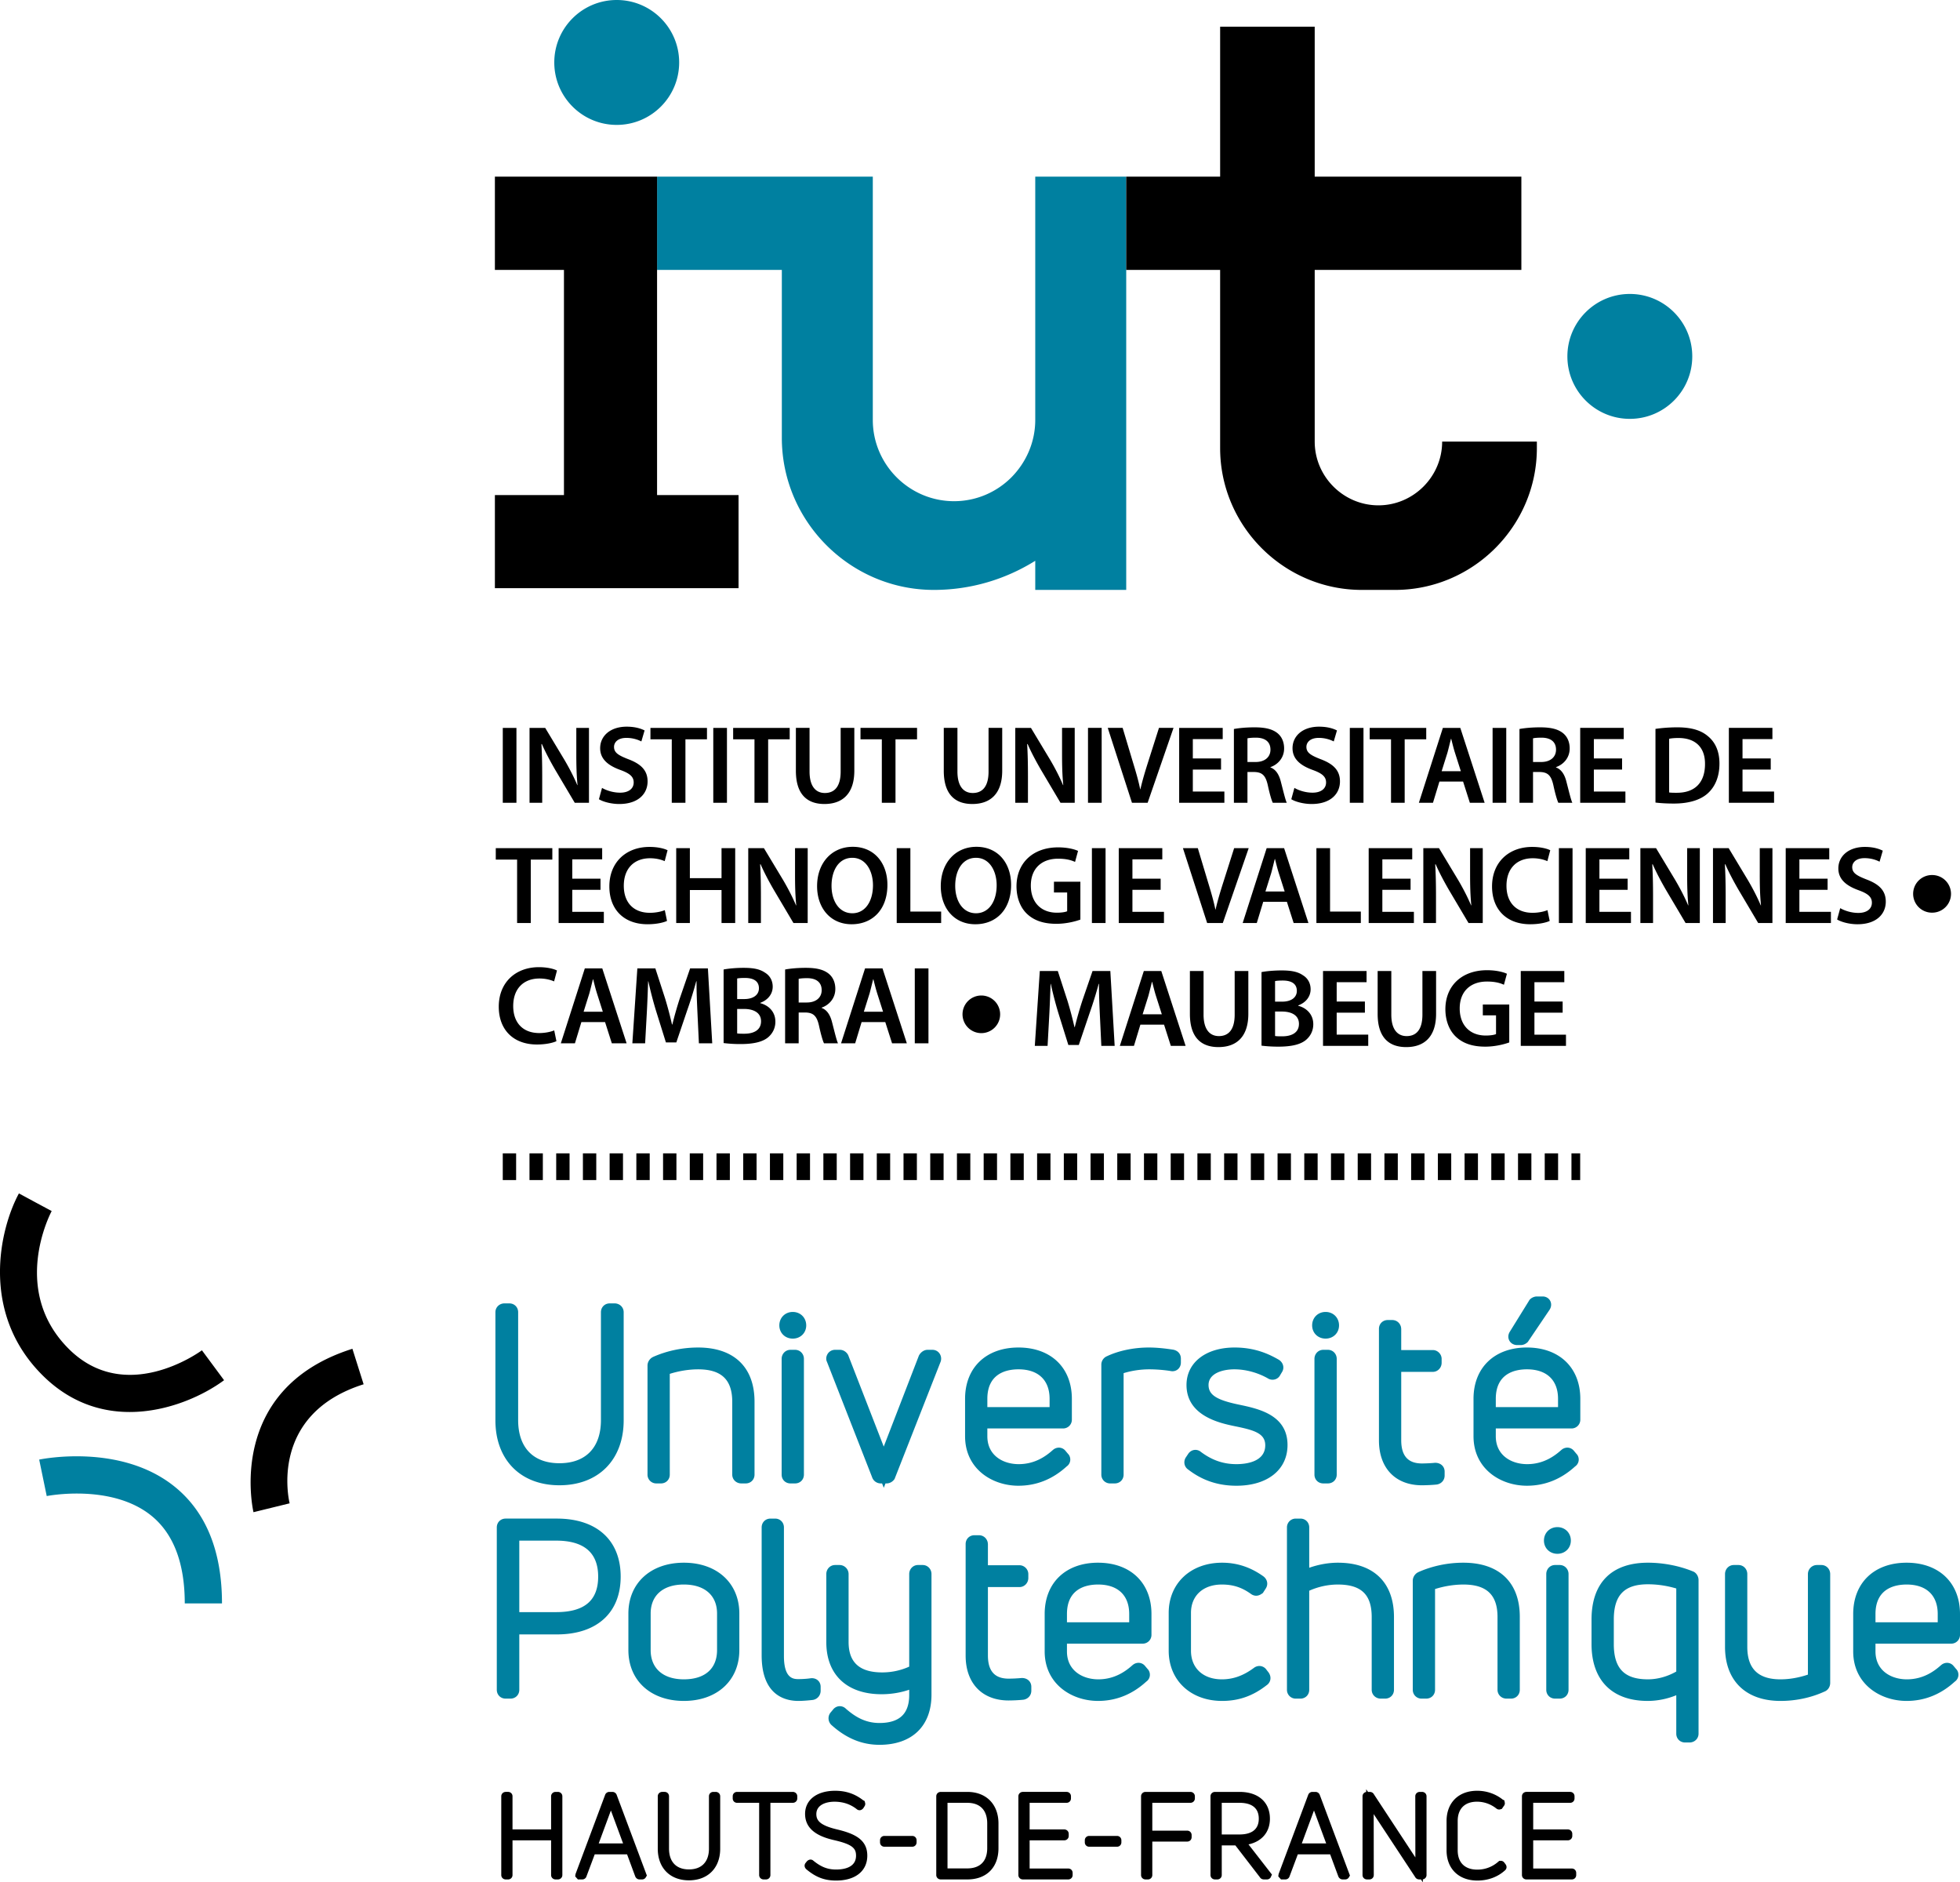
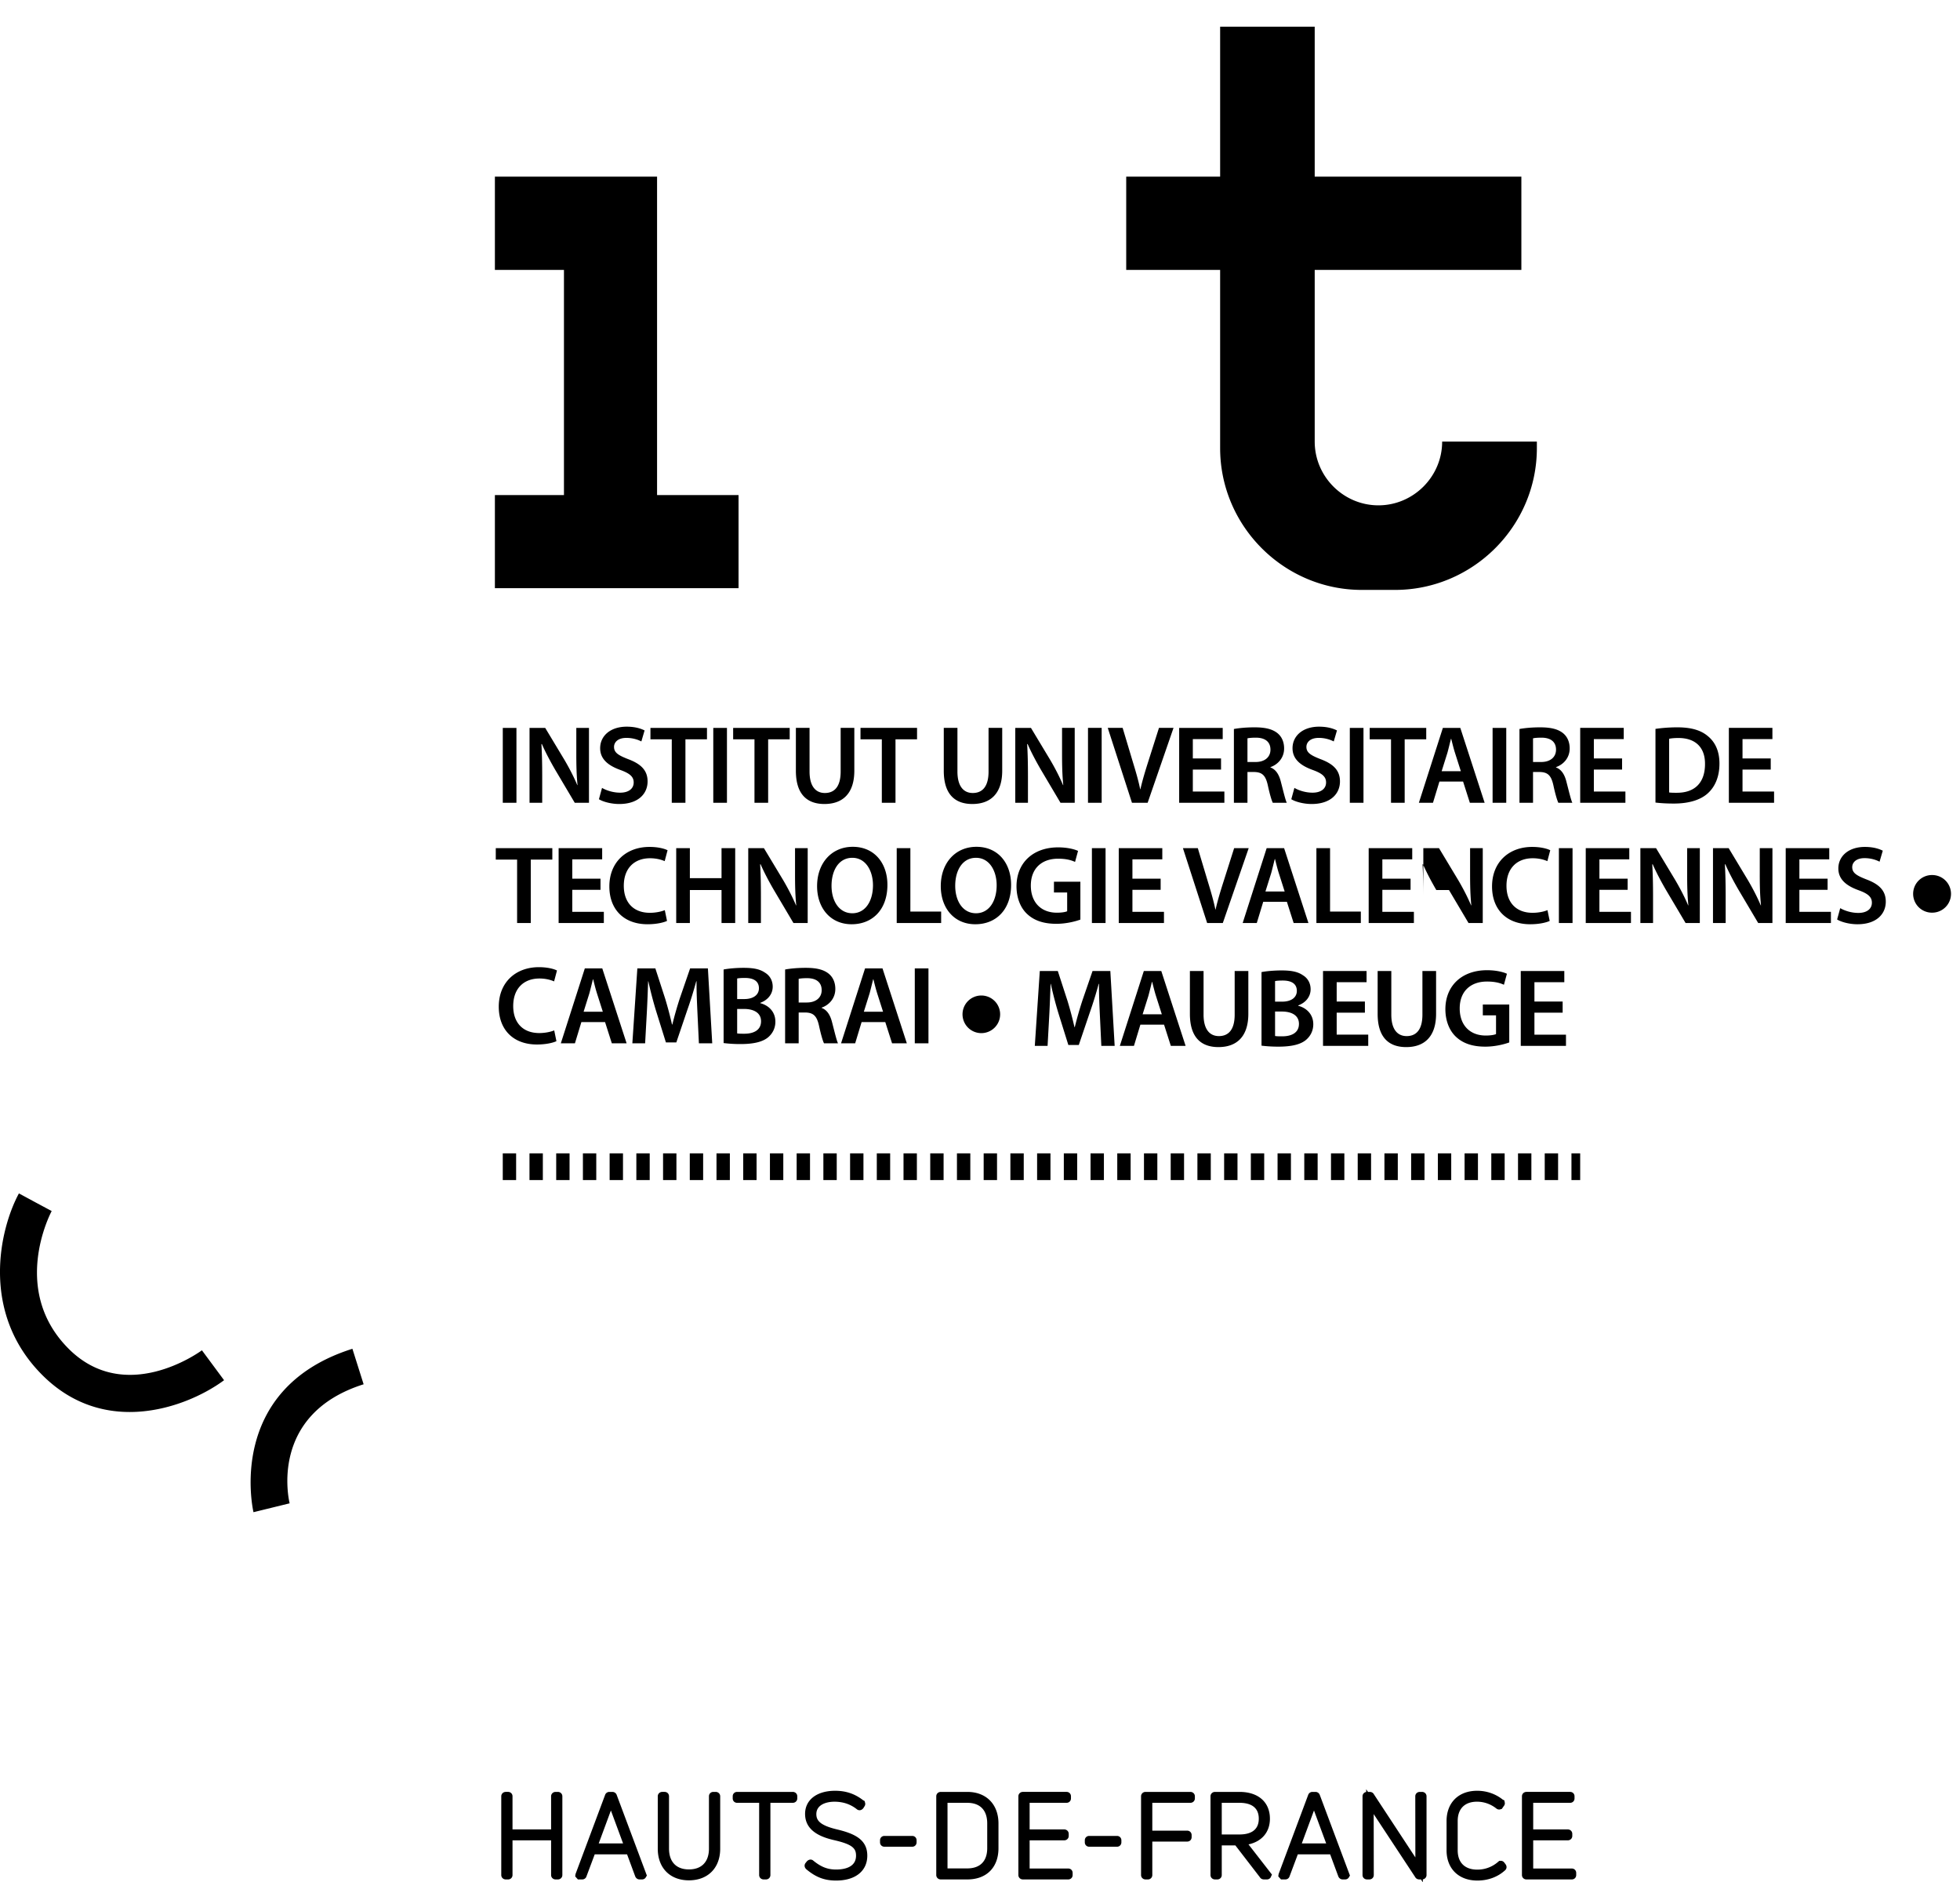
<svg xmlns="http://www.w3.org/2000/svg" width="600" height="576.111" viewBox="0 0 600 576.111">
-   <path d="M188.147 398.913h-1.485c-1.54 0-2.702 1.162-2.702 2.703v33.012c0 8.39-4.632 13.203-12.708 13.203-8.03 0-12.636-4.812-12.636-13.203v-33.013c0-1.54-1.161-2.702-2.702-2.702h-1.485c-1.556 0-2.774 1.188-2.774 2.702v33.083c0 12.077 7.693 19.88 19.597 19.88 11.949 0 19.669-7.803 19.669-19.88v-33.083c0-1.514-1.219-2.702-2.774-2.702zm-17.672 65.863h-15.692c-1.541 0-2.703 1.162-2.703 2.703v49.692c0 1.543 1.162 2.705 2.703 2.705h1.485c1.54 0 2.701-1.162 2.701-2.704v-16.948h11.506c12.227 0 19.527-6.614 19.527-17.69 0-11.119-7.3-17.758-19.527-17.758zm-.211 28.626v.002h-11.295v-21.88h11.295c8.525 0 12.848 3.704 12.848 11.01 0 7.312-4.202 10.868-12.848 10.868zm78.25 20.218l-.34.025c-1.257.191-2.771.258-3.689.258-1.462 0-4.507 0-4.507-7.053V467.48c0-1.541-1.161-2.703-2.702-2.703h-1.415c-1.54 0-2.702 1.162-2.702 2.703v39.16c0 12.13 7.052 13.942 11.255 13.942 1.27 0 3.156-.156 4.369-.299l.272-.048c1.293-.316 2.162-1.433 2.162-2.78v-1.2c0-1.525-1.137-2.634-2.702-2.634zm-194.95-58.534c-16.457-13.389-40.55-8.575-41.567-8.363l2.306 11.158c.197-.041 19.9-3.9 32.113 6.077 6.732 5.502 10.145 14.512 10.145 26.778h11.394c0-15.887-4.842-27.881-14.391-35.65zm543.734 47.966a2.674 2.674 0 0 0 2.702-2.646v-6.42c0-9.541-6.416-15.708-16.345-15.708-9.932 0-16.347 6.166-16.347 15.71v11.45c0 9.943 8.225 15.143 16.347 15.143 5.501 0 10.461-1.986 14.747-5.904.573-.391.963-1 1.08-1.684.137-.83-.15-1.674-.657-2.17l-.725-.859c-.866-1.135-2.395-1.382-3.63-.547l-.247.191c-2.094 1.873-5.461 4.366-10.496 4.366-4.778 0-9.599-2.64-9.599-8.536v-2.386h23.17zm-23.17-9.066c0-7.857 5.969-9.03 9.527-9.03 6.055 0 9.526 3.291 9.526 9.03v2.529h-19.053v-2.529zm-360.415-81.57c-4.78 0-9.55.997-13.791 2.882l-.336.185c-.858.571-1.37 1.492-1.37 2.463v33.365a2.674 2.674 0 0 0 2.703 2.702h1.413c1.54 0 2.702-1.161 2.702-2.702v-30.832c2.777-.888 5.862-1.385 8.679-1.385 7.125 0 10.445 3.161 10.445 9.95v22.267c0 1.515 1.218 2.702 2.773 2.702h1.344c1.54 0 2.702-1.161 2.702-2.702v-22.337c0-10.522-6.292-16.557-17.264-16.557zm28.973-10.886c-2.347 0-4.115 1.77-4.115 4.116 0 2.308 1.77 4.046 4.115 4.046 2.347 0 4.117-1.74 4.117-4.046 0-2.345-1.77-4.116-4.117-4.116zm.708 11.592h-1.414c-1.516 0-2.703 1.219-2.703 2.774v35.416c0 1.54 1.162 2.701 2.703 2.701h1.414c1.541 0 2.703-1.161 2.703-2.702v-35.415c0-1.555-1.187-2.774-2.703-2.774zm191.899 41.457c1.14 0 3.095-.079 4.479-.224l.319-.057c1.304-.328 2.144-1.39 2.144-2.704v-1.202c0-1.533-1.15-2.691-2.902-2.691h-.026c-1.315.13-3.015.2-4.015.2-4.27 0-6.346-2.33-6.346-7.123v-20.907h9.669c1.489 0 2.701-1.245 2.701-2.773v-1.202c0-1.465-1.237-2.703-2.701-2.703h-9.67v-6.486l-.063-.539c-.32-1.315-1.382-2.165-2.71-2.165h-1.343c-1.54 0-2.701 1.163-2.701 2.704v34.142c0 8.47 5.044 13.73 13.165 13.73zM406.5 413.122h-1.412c-1.516 0-2.705 1.219-2.705 2.774v35.416c0 1.54 1.163 2.701 2.705 2.701h1.412c1.54 0 2.702-1.161 2.702-2.702v-35.415c0-1.555-1.186-2.774-2.702-2.774zm-.707-3.43c2.348 0 4.116-1.74 4.116-4.046 0-2.345-1.768-4.116-4.116-4.116-2.347 0-4.117 1.77-4.117 4.116 0 2.308 1.77 4.046 4.117 4.046zm-68.65 7.972v33.647a2.675 2.675 0 0 0 2.704 2.702h1.412c1.542 0 2.704-1.161 2.704-2.702v-31.047c2.407-.75 5.18-1.17 7.828-1.17 2.137 0 4.493.19 6.449.498.81.2 1.636.037 2.264-.453.629-.493.99-1.262.99-2.112v-1.202c0-1.403-.863-2.449-2.352-2.747-2.862-.445-5.312-.662-7.49-.662-4.562 0-9.213.968-12.782 2.66a2.8 2.8 0 0 0-1.728 2.588zm127.31-5.992h1.06c.797 0 1.571-.34 2.183-.958l6.698-9.905c.776-1.295.345-2.346.123-2.739-.454-.8-1.31-1.277-2.288-1.277h-1.767c-.872 0-2.022.527-2.433 1.362l-5.878 9.492c-.521.86-.552 1.864-.089 2.69.472.835 1.366 1.335 2.392 1.335zm-255.11 66.606c-10.156 0-16.98 6.256-16.98 15.568v11.167c0 9.313 6.823 15.568 16.98 15.568 10.158 0 16.984-6.255 16.984-15.569v-11.166c0-9.312-6.826-15.568-16.983-15.568zm10.164 26.735c0 5.694-3.704 8.961-10.163 8.961-6.363 0-10.162-3.35-10.162-8.962v-11.166c0-5.567 3.799-8.89 10.162-8.89 6.362 0 10.163 3.323 10.163 8.89v11.167zm190.098-26.735c-2.909 0-5.906.53-8.821 1.546V467.48c0-1.541-1.162-2.703-2.702-2.703h-1.413a2.676 2.676 0 0 0-2.703 2.703v49.692a2.676 2.676 0 0 0 2.703 2.705h1.413c1.54 0 2.702-1.162 2.702-2.704v-30.32c2.726-1.228 5.786-1.896 8.75-1.896 7.174 0 10.374 3.069 10.374 9.95v22.266c0 1.516 1.217 2.704 2.772 2.704h1.345c1.54 0 2.701-1.162 2.701-2.704v-22.267c0-10.567-6.24-16.627-17.121-16.627zm-30.222-48.355c-6.954-1.428-9.42-3.008-9.42-6.039 0-3.536 4.257-4.79 7.903-4.79 3.449 0 7.116 1 10.184 2.726.697.466 1.58.582 2.366.315a2.583 2.583 0 0 0 1.489-1.293l.516-.863c.82-1.243.479-2.875-.901-3.791-3.026-1.757-7.306-3.772-13.586-3.772-8.803 0-14.718 4.609-14.718 11.468 0 9.548 10.385 11.703 14.831 12.625 5.771 1.168 9.274 2.144 9.274 5.825 0 5.217-6.169 5.779-8.821 5.779-3.984 0-7.435-1.185-10.853-3.726a2.611 2.611 0 0 0-1.951-.632c-.782.076-1.494.513-1.957 1.202l-.71 1.066a2.756 2.756 0 0 0-.382 2.23 2.671 2.671 0 0 0 1.132 1.547c4.302 3.31 9.117 4.92 14.721 4.92 9.5 0 15.639-4.89 15.639-12.457 0-9.226-8.872-11.1-14.756-12.34zm8.35 81.17h.002a2.67 2.67 0 0 0-1.774-1.17c-.732-.121-1.485.072-2.107.54-3.236 2.396-6.354 3.511-9.814 3.511-5.743 0-9.455-3.434-9.455-8.747v-11.594c0-5.271 3.712-8.677 9.455-8.677 3.425 0 6.093.866 8.885 2.869.468.351 1.73 1.057 3.268-.003l.393-.263.879-1.364c.821-1.246.534-2.808-.72-3.746-3.926-2.806-8.06-4.171-12.634-4.171-9.625 0-16.347 6.314-16.347 15.355v11.594c0 9.04 6.722 15.354 16.347 15.354 5.092 0 9.418-1.52 13.6-4.785.552-.359.952-.91 1.123-1.546.2-.747.06-1.56-.476-2.357l-.624-.8zm-51.588-32.815c-9.931 0-16.347 6.166-16.347 15.709v11.45c0 9.944 8.226 15.144 16.347 15.144 5.502 0 10.461-1.986 14.747-5.904.574-.391.964-1 1.08-1.684.138-.83-.15-1.674-.656-2.17l-.726-.859c-.864-1.135-2.394-1.382-3.63-.547l-.246.191c-2.095 1.873-5.462 4.366-10.498 4.366-4.776 0-9.597-2.64-9.597-8.536v-2.386h23.17a2.673 2.673 0 0 0 2.701-2.703v-6.363c0-9.541-6.415-15.708-16.345-15.708zm9.527 18.237H326.62v-2.529c0-7.857 5.968-9.03 9.526-9.03 6.055 0 9.527 3.291 9.527 9.03v2.529zm102.306-18.238v.001c-4.78 0-9.549.997-13.79 2.883l-.34.187c-.856.572-1.367 1.492-1.367 2.46v33.364a2.676 2.676 0 0 0 2.704 2.704h1.413c1.542 0 2.703-1.162 2.703-2.704V486.34c2.775-.886 5.86-1.383 8.677-1.383 7.125 0 10.446 3.163 10.446 9.95v22.266c0 1.516 1.218 2.704 2.774 2.704h1.342c1.542 0 2.704-1.162 2.704-2.704v-22.339c0-10.52-6.293-16.556-17.266-16.556zm28.778-10.886c-2.348 0-4.117 1.77-4.117 4.117 0 2.307 1.769 4.046 4.117 4.046 2.347 0 4.117-1.74 4.117-4.046 0-2.345-1.77-4.117-4.117-4.117zm.707 11.593h-1.413c-1.516 0-2.703 1.22-2.703 2.774v35.414c0 1.542 1.161 2.704 2.703 2.704h1.413c1.54 0 2.701-1.162 2.701-2.704v-35.414c0-1.555-1.185-2.774-2.701-2.774zm-195.016 0h-1.414c-1.516 0-2.703 1.22-2.703 2.774v28.33a20.114 20.114 0 0 1-8.253 1.765c-6.934 0-10.304-3.046-10.304-9.313v-20.782a2.776 2.776 0 0 0-2.773-2.774h-1.344c-1.516 0-2.703 1.22-2.703 2.774v20.852c0 9.969 6.322 15.921 16.911 15.921 2.934 0 5.808-.472 8.466-1.377v1.455c.03 2.838-.676 5.005-2.1 6.445-1.497 1.513-3.853 2.28-7.002 2.28-4.598 0-7.708-2.145-10.256-4.34a2.653 2.653 0 0 0-2.123-.796 2.65 2.65 0 0 0-1.854 1.057l-.725.858-.16.213a2.81 2.81 0 0 0 .372 3.585c4.542 4.106 9.367 6.102 14.746 6.102 9.97 0 15.922-5.742 15.922-15.357v-36.898c0-1.555-1.187-2.774-2.703-2.774zm29.33-24.264c5.5 0 10.46-1.986 14.749-5.904a2.562 2.562 0 0 0 1.079-1.692c.136-.83-.153-1.672-.66-2.162l-.724-.86c-.861-1.13-2.386-1.381-3.623-.553l-.254.197c-2.094 1.875-5.463 4.367-10.496 4.367-4.778 0-9.598-2.64-9.598-8.536v-2.387h23.17a2.673 2.673 0 0 0 2.701-2.703v-6.361c0-9.543-6.415-15.71-16.344-15.71-9.93 0-16.346 6.167-16.346 15.71v11.45c0 9.942 8.223 15.144 16.346 15.144zm-9.528-26.594h.001c0-7.858 5.969-9.032 9.527-9.032 6.054 0 9.526 3.292 9.526 9.032v2.528H302.25v-2.528zm165.173-15.71c-9.931 0-16.347 6.167-16.347 15.71v11.45c0 9.942 8.225 15.144 16.347 15.144 5.501 0 10.462-1.986 14.75-5.904a2.561 2.561 0 0 0 1.079-1.692c.136-.83-.154-1.672-.66-2.162l-.724-.86c-.86-1.13-2.385-1.381-3.623-.553l-.253.197c-2.095 1.875-5.464 4.367-10.498 4.367-4.777 0-9.597-2.64-9.597-8.536v-2.387h23.17a2.674 2.674 0 0 0 2.702-2.703v-6.361c0-9.543-6.416-15.71-16.346-15.71zm9.527 18.238h-19.053v-2.528c0-7.858 5.968-9.032 9.526-9.032 6.056 0 9.527 3.292 9.527 9.032v2.528zm80.613 48.33h-1.344a2.777 2.777 0 0 0-2.773 2.774v30.772c-2.874.96-5.692 1.444-8.395 1.444-6.839 0-10.163-3.253-10.163-9.949v-22.267c0-1.555-1.186-2.774-2.702-2.774h-1.415c-1.516 0-2.702 1.22-2.702 2.774v22.267c0 10.367 6.349 16.556 16.981 16.556 4.71 0 9.344-.981 13.415-2.84 1.087-.398 1.8-1.441 1.8-2.69v-33.293c0-1.555-1.186-2.774-2.702-2.774zm-272.108-65.86v-.002h-1.484c-1.175 0-2.197.81-2.69 1.812l-10.747 27.81-10.888-28.002c-.4-.806-1.339-1.62-2.536-1.62h-1.485a2.663 2.663 0 0 0-2.281 1.269c-.487.788-.528 1.758-.193 2.405l13.812 35.3a2.792 2.792 0 0 0 2.659 1.917h.402l.522 1.342.518-1.342h.325c.972 0 1.892-.513 2.463-1.37l14.08-35.847.087-.274a2.8 2.8 0 0 0-.485-2.388 2.619 2.619 0 0 0-2.079-1.01zm27.355 100.438h-.024a46.905 46.905 0 0 1-4.017.2c-4.27 0-6.346-2.329-6.346-7.122v-20.907h9.668c1.489 0 2.701-1.244 2.701-2.773v-1.202c0-1.465-1.237-2.703-2.7-2.703h-9.669v-6.486l-.069-.555c-.327-1.305-1.388-2.148-2.704-2.148h-1.343c-1.542 0-2.703 1.162-2.703 2.703v34.142c0 8.47 5.045 13.73 13.165 13.73 1.13 0 3.084-.078 4.477-.225l.32-.056c1.304-.33 2.146-1.39 2.146-2.706v-1.2c0-1.534-1.15-2.692-2.902-2.692zm205.38-32.642c-4.18-1.705-9.056-2.642-13.722-2.642-11.133 0-17.264 6.181-17.264 17.405v7.494c0 11.06 6.267 17.404 17.193 17.404 2.969 0 5.974-.605 8.75-1.74v11.763c0 1.54 1.161 2.701 2.701 2.701h1.345c1.555 0 2.772-1.186 2.772-2.701v-47.009c0-1.23-.786-2.352-1.775-2.675zm-5.043 30.666c-2.708 1.546-5.748 2.388-8.679 2.388-7.224 0-10.446-3.33-10.446-10.798v-7.494c0-7.468 3.222-10.797 10.446-10.797 3.438 0 6.445.62 8.679 1.283v25.418zM201.143 54.064v28.544h38.194v51.403c0 25.6 20.938 46.537 46.538 46.537 11.368 0 22-3.271 31.038-8.914v8.914h27.848V54.064h-27.848v74.468c0 6.829-2.822 13.045-7.32 17.584-4.499 4.498-10.714 7.279-17.544 7.279-13.658 0-24.863-11.164-24.863-24.863V54.064h-66.043zm-12.35-15.837c10.556 0 19.113-8.557 19.113-19.113S199.35 0 188.793 0s-19.114 8.558-19.114 19.114c0 10.556 8.558 19.113 19.114 19.113zm329.246 70.853c0-10.556-8.558-19.114-19.114-19.114-10.556 0-19.114 8.558-19.114 19.114 0 10.556 8.558 19.114 19.114 19.114 10.556 0 19.114-8.558 19.114-19.114z" fill="#0080a0" />
-   <path d="M77.601 462.818v-.001l11.065-2.715c-.272-1.11-6.333-27.269 22.648-36.432l-3.435-10.865C68.84 425.15 77.509 462.442 77.6 462.818zm382.944 107.305a1.325 1.325 0 0 0-.97-.603l-.627.01-.372.324a9.584 9.584 0 0 1-6.351 2.36c-3.808 0-5.992-2.158-5.992-5.921v-8.948c0-3.765 2.158-5.924 5.922-5.924 2.13 0 4.226.739 5.938 2.108.318.235.685.33 1.06.267l.595-.178.584-.848c.233-.259.358-.601.333-.953l-.149-.791-.478-.237c-2.243-1.773-4.953-2.71-7.85-2.71-5.689 0-9.365 3.636-9.365 9.266v8.948c0 5.628 3.702 9.264 9.435 9.264 3.242 0 6.159-1.072 8.358-3.035.615-.454.755-1.238.3-1.91l-.371-.49zm20.622 1.749h-11.82v-8.623h10.585c.775 0 1.379-.59 1.379-1.345v-.652c0-.753-.604-1.344-1.38-1.344h-10.584v-8.144h11.306c.765 0 1.344-.579 1.344-1.345v-.651c0-.765-.579-1.345-1.344-1.345h-13.372c-.774 0-1.38.59-1.38 1.345v24.102c0 .755.606 1.344 1.38 1.344h13.886c.765 0 1.344-.578 1.344-1.344v-.652c0-.767-.579-1.346-1.344-1.346zm-139.233-9.976h-8.503c-.767 0-1.346.578-1.346 1.346v.616c0 .766.58 1.345 1.346 1.345h8.503c.767 0 1.345-.579 1.345-1.345v-.616c0-.768-.578-1.346-1.345-1.346zm-14.92 9.976h-11.822v-8.624h10.587c.774 0 1.38-.588 1.38-1.344v-.652c0-.753-.606-1.344-1.38-1.344h-10.586v-8.144H326.5c.765 0 1.344-.579 1.344-1.345v-.651c0-.765-.58-1.345-1.344-1.345h-13.373c-.774 0-1.379.59-1.379 1.345v24.102c0 .755.605 1.344 1.38 1.344h13.885c.766 0 1.345-.578 1.345-1.344v-.652c0-.767-.58-1.346-1.345-1.346zM21.004 412.787h.001c-17.808-17.807-5.705-41.15-5.183-42.136l-5.02-2.692-5.011-2.708c-5.876 10.877-11.943 36.493 7.158 55.592 8.368 8.37 17.835 11.31 26.767 11.31 11.853-.002 22.76-5.184 28.878-9.728l-6.78-9.157c-.95.698-23.458 16.867-40.81-.48zm235.216 147.117c-5.246-1.246-6.32-2.772-6.32-4.684 0-2.802 2.9-3.799 5.6-3.799 2.685.032 4.911.79 6.9 2.388.615.405 1.371.265 1.897-.42l.304-.488c.218-.287.313-.651.255-1.008l-.187-.69-.418-.209c-2.55-1.987-5.287-2.915-8.6-2.915-5.587 0-9.197 2.775-9.197 7.073 0 5.384 5.142 7.185 9.01 8.067 5.603 1.29 6.588 2.548 6.588 4.719 0 3.691-3.817 4.243-6.094 4.243-2.639 0-4.672-.797-7.126-2.832-.549-.356-1.247-.273-1.818.31l-.468.591c-.38.562-.311 1.268.244 1.815 2.94 2.481 5.596 3.492 9.168 3.492 5.885 0 9.54-2.92 9.54-7.62 0-4.84-3.708-6.711-9.278-8.033zm-13.535-11.48h-17.04c-.765 0-1.344.578-1.344 1.345v.651c0 .765.579 1.345 1.345 1.345h6.747v22.105c0 .755.607 1.344 1.38 1.344h.718a1.33 1.33 0 0 0 1.347-1.344v-22.105h6.847c.773 0 1.38-.59 1.38-1.345v-.652c0-.754-.607-1.345-1.38-1.345zm36.56 13.472h-8.501c-.768 0-1.348.578-1.348 1.346v.616c0 .766.58 1.345 1.348 1.345h8.501c.768 0 1.345-.579 1.345-1.345v-.616c0-.768-.577-1.346-1.345-1.346zm-60.153-13.473v.001h-.721c-.767 0-1.344.578-1.344 1.345v16.01c0 4.048-2.234 6.369-6.13 6.369-3.873 0-6.094-2.321-6.094-6.37v-16.01c0-.765-.579-1.345-1.346-1.345h-.719c-.773 0-1.379.59-1.379 1.345v16.044c0 5.878 3.743 9.676 9.537 9.676 5.816 0 9.573-3.799 9.573-9.676v-16.044c0-.754-.605-1.345-1.377-1.345zm-48.323 0v.001h-.685c-.773 0-1.38.589-1.38 1.345v10.14h-11.812v-10.141a1.33 1.33 0 0 0-1.344-1.345h-.72c-.774 0-1.38.59-1.38 1.345v24.102c0 .755.606 1.344 1.38 1.344h.72c.754 0 1.344-.589 1.344-1.344v-10.622h11.813v10.623c0 .753.606 1.344 1.38 1.344h.684c.773 0 1.38-.59 1.38-1.344v-24.103c0-.754-.607-1.345-1.38-1.345zm125.349.002h-8.127c-.773 0-1.38.588-1.38 1.344v24.1c0 .756.607 1.345 1.38 1.345h8.127c5.883 0 9.538-3.667 9.538-9.573V558.1c0-5.877-3.744-9.675-9.538-9.675zm6.093 17.216c0 3.997-2.176 6.198-6.128 6.198h-6.027v-20.075h6.027c3.952 0 6.128 2.25 6.128 6.335v7.542zm-114.739-17.217h-.958c-.568 0-1.097.387-1.274.912l-9.058 24.231-.103.715.83.932h1.342a1.33 1.33 0 0 0 1.272-.91l2.535-6.769h9.902l2.502 6.765.114.227c.39.598.914.687 1.193.687h.79c.412 0 .79-.18 1.039-.496l.423-.683-9.222-24.648a1.403 1.403 0 0 0-1.327-.963zm-4.19 15.768l3.728-10.08 3.728 10.08h-7.457zm205.468-7.567v-.001c0-5.058-3.563-8.2-9.3-8.2h-7.509c-.774 0-1.38.589-1.38 1.345v24.1c0 .756.606 1.345 1.38 1.345h.722c.755 0 1.344-.589 1.344-1.344v-9.076h4.164l7.514 9.755c.243.412.701.665 1.239.665h.927c.466 0 .885-.228 1.119-.611l.4-.877-7.18-9.238c4.096-.883 6.56-3.767 6.56-7.863zm-14.743 4.826v-9.687h5.443c2.688 0 5.89.843 5.89 4.86 0 3.99-3.202 4.827-5.89 4.827h-5.443zm61.307-13.028v.001h-.686c-.774 0-1.379.589-1.379 1.346l.026 18.703-12.7-19.328c-.258-.497-.787-.72-1.238-.72h-.57l-.54-.82v.841c-.65.102-1.128.663-1.127 1.322v24.102c0 .755.605 1.344 1.38 1.344h.72c.755 0 1.344-.589 1.344-1.346l-.027-18.648 12.703 19.276c.234.442.71.718 1.27.718h.488l.589.897-.002-.919a1.336 1.336 0 0 0 1.128-1.322v-24.102c0-.754-.605-1.345-1.38-1.345zm-32.612.001h-.96c-.567 0-1.096.387-1.274.912l-9.057 24.231-.102.715.83.932h1.342a1.326 1.326 0 0 0 1.27-.91l2.537-6.769h9.9l2.504 6.765.113.227c.392.598.914.687 1.193.687h.79c.412 0 .791-.18 1.04-.496l.422-.683-9.222-24.648a1.406 1.406 0 0 0-1.326-.963zm-4.192 15.768l3.73-10.08 3.729 10.08h-7.46zm-34.114-15.769v.001h-13.715c-.775 0-1.379.589-1.379 1.345v24.1c0 .756.604 1.345 1.38 1.345h.72c.755 0 1.344-.589 1.344-1.344v-10.243h10.688c.768 0 1.347-.579 1.347-1.346v-.65c0-.755-.592-1.346-1.347-1.346h-10.688v-8.521h11.65c.774 0 1.38-.589 1.38-1.345v-.651c0-.754-.606-1.345-1.38-1.345zM226.088 151.514h-24.945v-97.45h-49.645v28.544h21.142v68.906h-21.142v28.503h74.59v-28.503zM373.51 137.16c0 23.841 19.506 43.388 43.388 43.388h10.141c23.882 0 43.43-19.547 43.43-43.388v-2.003h-28.994c0 10.714-8.792 19.506-19.506 19.506s-19.507-8.792-19.507-19.506V82.608h63.263V54.064h-63.263V8.181H373.51v45.883H344.76v28.544h28.749v54.552zM158.094 245.696v-22.92h-4.182v22.92h4.182zm11.864-10.1l5.987 10.1h4.352v-22.92h-3.877v7.99c0 3.505.068 6.462.375 9.523h-.068c-1.054-2.482-2.416-5.135-3.913-7.685l-5.915-9.828h-4.796v22.92h3.878V237.5c0-3.774-.068-6.801-.24-9.758l.136-.036c1.122 2.585 2.62 5.373 4.081 7.89zm28.282 3.571c0-3.299-1.905-5.305-5.882-6.8-3.063-1.191-4.389-2.008-4.389-3.777 0-1.36 1.122-2.753 3.774-2.753 2.144 0 3.742.645 4.592 1.088l.987-3.367c-1.19-.613-2.995-1.156-5.475-1.156-5 0-8.127 2.822-8.127 6.598 0 3.298 2.412 5.305 6.222 6.665 2.891 1.054 4.045 2.074 4.045 3.808 0 1.87-1.493 3.129-4.149 3.129-2.14 0-4.217-.68-5.543-1.462l-.95 3.468c1.258.783 3.773 1.462 6.221 1.462 5.883 0 8.674-3.197 8.674-6.903zm11.586 6.53v-19.419h6.597v-3.502h-17.308v3.502h6.53v19.418h4.18zm12.711-22.921h-4.185v22.92h4.185v-22.92zm1.897 3.502h6.53v19.418h4.185v-19.418h6.597v-3.502h-17.312v3.502zm27.947 19.792c5.507 0 9.149-3.129 9.149-10.202v-13.092h-4.185v13.364c0 4.489-1.802 6.563-4.829 6.563-2.823 0-4.692-2.074-4.692-6.563v-13.364h-4.185v13.126c0 7.21 3.434 10.168 8.742 10.168zm17.567-.374h4.185v-19.418h6.598v-3.502h-17.312v3.502h6.53v19.418zm27.703.374c5.511 0 9.15-3.129 9.15-10.202v-13.092h-4.182v13.364c0 4.489-1.805 6.563-4.832 6.563-2.82 0-4.692-2.074-4.692-6.563v-13.364h-4.182v13.126c0 7.21 3.435 10.168 8.738 10.168zm17.029-8.57c0-3.774-.068-6.801-.24-9.758l.136-.036c1.122 2.585 2.62 5.373 4.081 7.89l5.986 10.1h4.353v-22.92h-3.877v7.99c0 3.505.067 6.462.375 9.523h-.068c-1.054-2.482-2.416-5.135-3.914-7.685l-5.914-9.828h-4.796v22.92h3.878V237.5zm22.567-14.724h-4.185v22.92h4.185v-22.92zm14.073 22.92l7.923-22.92h-4.453l-3.334 10.475c-.883 2.787-1.733 5.577-2.348 8.296h-.068c-.575-2.787-1.358-5.441-2.245-8.33l-3.126-10.441h-4.557l7.412 22.92h4.796zM374.3 226.21v-3.434h-13.33v22.92h13.841v-3.434h-9.66v-6.733h8.638v-3.4h-8.638v-5.919h9.149zm18.797 2.857c0-1.972-.714-3.572-1.972-4.626-1.566-1.292-3.774-1.835-7.073-1.835-2.416 0-4.728.204-6.326.51v22.58h4.15v-9.42h2.108c2.38.068 3.435 1.02 4.113 4.013.611 2.858 1.19 4.727 1.53 5.407h4.285c-.44-.884-1.054-3.536-1.801-6.393-.543-2.21-1.53-3.808-3.195-4.421v-.102c2.177-.749 4.181-2.755 4.181-5.713zm-8.741 4.15h-2.48v-7.245c.407-.101 1.258-.203 2.583-.203 2.72 0 4.457 1.19 4.457 3.672 0 2.278-1.737 3.776-4.56 3.776zm17.435 9.385c-2.14 0-4.217-.68-5.543-1.462l-.95 3.468c1.258.783 3.774 1.462 6.222 1.462 5.882 0 8.674-3.197 8.674-6.903 0-3.299-1.905-5.305-5.883-6.8-3.063-1.191-4.389-2.008-4.389-3.777 0-1.36 1.122-2.753 3.774-2.753 2.145 0 3.742.645 4.593 1.088l.986-3.367c-1.19-.613-2.995-1.156-5.475-1.156-5 0-8.127 2.822-8.127 6.598 0 3.298 2.412 5.305 6.222 6.665 2.891 1.054 4.046 2.074 4.046 3.808 0 1.87-1.494 3.129-4.15 3.129zm15.603-19.826h-4.185v22.92h4.185v-22.92zm19.209 0H419.29v3.502h6.53v19.418h4.184v-19.418h6.598v-3.502zm10.43 0h-5.338l-7.345 22.92h4.317l1.973-6.495h7.244l2.073 6.495h4.525l-7.448-22.92zm-5.714 13.262l1.77-5.645c.375-1.36.746-2.959 1.09-4.285h.067c.34 1.326.711 2.892 1.155 4.285l1.8 5.645h-5.882zm19.78-13.262h-4.181v22.92h4.181v-22.92zm4.045 22.92h4.15v-9.42h2.108c2.38.068 3.435 1.02 4.114 4.013.61 2.858 1.19 4.727 1.53 5.407h4.284c-.439-.884-1.054-3.536-1.8-6.393-.544-2.21-1.53-3.808-3.196-4.421v-.102c2.177-.749 4.182-2.755 4.182-5.713 0-1.972-.715-3.572-1.973-4.626-1.566-1.292-3.774-1.835-7.073-1.835-2.416 0-4.728.204-6.326.51v22.58zm4.15-19.724c.407-.101 1.258-.203 2.584-.203 2.72 0 4.456 1.19 4.456 3.672 0 2.278-1.737 3.776-4.56 3.776h-2.48v-7.245zm28.282 16.29h-9.66v-6.733h8.638v-3.4h-8.638v-5.919h9.149v-3.434h-13.33v22.92h13.84v-3.434zm25.187-17.004c-2.109-1.767-5.036-2.652-9.32-2.652-2.48 0-4.793.204-6.666.475v22.548c1.398.17 3.23.305 5.647.305 4.457 0 8.095-1.054 10.37-3.129 2.177-1.97 3.571-4.998 3.571-9.113 0-3.878-1.358-6.631-3.602-8.434zm-9.489 17.377c-.85 0-1.733 0-2.312-.101v-16.426c.611-.136 1.53-.237 2.856-.237 5.239 0 8.162 2.923 8.126 7.957 0 5.814-3.23 8.841-8.67 8.807zm20.152-7.106h8.638v-3.4h-8.638v-5.919h9.149v-3.434h-13.33v22.92h13.841v-3.434h-9.66v-6.733zm-375.128 46.972h4.185v-19.419h6.598v-3.502h-17.312v3.502h6.53v19.419zm26.553-3.435h-9.66v-6.733h8.638v-3.4h-8.638v-5.919h9.149v-3.434h-13.33v22.92h13.841v-3.434zm14.137-16.391c1.87 0 3.403.407 4.489.885l.882-3.333c-.846-.443-2.787-1.02-5.543-1.02-7.004 0-12.276 4.556-12.276 12.106 0 7.005 4.421 11.561 11.701 11.561 2.788 0 4.964-.543 5.95-1.02l-.678-3.299c-1.122.477-2.891.817-4.557.817-5.068 0-7.995-3.197-7.995-8.263 0-5.51 3.367-8.434 8.027-8.434zm26.074 19.826V259.58h-4.185v9.181h-9.693v-9.181h-4.18v22.92h4.18v-10.099h9.693v10.1h4.185zm18.622-5.407c-1.055-2.482-2.416-5.136-3.91-7.686l-5.918-9.828h-4.797v22.92h3.878v-8.196c0-3.774-.068-6.8-.235-9.758l.135-.036c1.122 2.586 2.616 5.373 4.078 7.891l5.986 10.1h4.353V259.58h-3.878v7.991c0 3.504.068 6.462.376 9.523h-.068zm27.978-6.292c0-6.564-3.945-11.63-10.61-11.63-6.462 0-10.919 4.965-10.919 12.04 0 6.698 4.082 11.662 10.58 11.662 6.289 0 10.95-4.387 10.95-12.072zm-17.108.307c0-4.728 2.212-8.57 6.362-8.57 4.18 0 6.325 4.08 6.325 8.399 0 4.796-2.28 8.57-6.325 8.57-4.014 0-6.362-3.706-6.362-8.399zm33.554 7.89h-9.421V259.58h-4.181v22.92h13.602v-3.502zm10.806-19.826c-6.461 0-10.918 4.964-10.918 12.038 0 6.7 4.081 11.663 10.579 11.663 6.29 0 10.95-4.387 10.95-12.072 0-6.564-3.946-11.63-10.61-11.63zm-.136 20.335c-4.013 0-6.361-3.706-6.361-8.399 0-4.728 2.212-8.57 6.361-8.57 4.182 0 6.326 4.08 6.326 8.399 0 4.796-2.28 8.57-6.326 8.57zm25.12-16.697c2.412 0 3.941.407 5.203.986l.915-3.366c-1.055-.512-3.263-1.089-6.086-1.089-7.584 0-12.72 4.625-12.752 11.903 0 3.468 1.154 6.496 3.195 8.432 2.176 2.075 5.136 3.061 9.013 3.061 3.028 0 5.883-.746 7.344-1.291v-11.598h-8.09v3.299h4.045v5.749c-.543.237-1.633.44-3.163.44-4.76 0-7.959-3.094-7.959-8.298 0-5.337 3.435-8.228 8.335-8.228zm10.359 19.69h4.181V259.58h-4.181v22.92zm21.553-19.487v-3.434h-13.33v22.92h13.841v-3.434h-9.656v-6.733h8.638v-3.4h-8.638v-5.919h9.145zm18.522 19.487l7.927-22.921H377.8l-3.33 10.475c-.887 2.787-1.738 5.577-2.349 8.297h-.068c-.579-2.788-1.361-5.442-2.244-8.331l-3.13-10.441h-4.557l7.416 22.92h4.792zm12.372-6.496h7.244l2.073 6.496h4.524l-7.448-22.921h-5.339l-7.344 22.92h4.317l1.973-6.495zm2.448-8.807c.375-1.36.747-2.96 1.09-4.285h.068c.34 1.325.71 2.89 1.154 4.285l1.801 5.644h-5.882l1.769-5.644zm27.431 11.8h-9.42V259.58h-4.182v22.92h13.602v-3.502zm15.735-15.984v-3.434h-13.33v22.92h13.84v-3.434h-9.655v-6.733h8.638v-3.4h-8.638v-5.919h9.145zm11.25 9.387l5.986 10.1h4.353V259.58h-3.878v7.991c0 3.504.068 6.462.375 9.523h-.067c-1.055-2.482-2.417-5.136-3.914-7.686l-5.915-9.828h-4.796v22.92h3.878v-8.196c0-3.774-.068-6.8-.24-9.758l.136-.036c1.122 2.586 2.62 5.373 4.081 7.891zm24.88 10.473c2.787 0 4.963-.543 5.95-1.02l-.68-3.299c-1.122.477-2.89.817-4.556.817-5.068 0-7.991-3.197-7.991-8.263 0-5.51 3.366-8.434 8.027-8.434 1.869 0 3.398.407 4.489.885l.882-3.333c-.85-.443-2.787-1.02-5.543-1.02-7.004 0-12.276 4.556-12.276 12.106 0 7.005 4.42 11.561 11.697 11.561zm12.946-23.294h-4.181v22.92h4.181v-22.92zm8.227 12.753h8.638v-3.4h-8.638v-5.919h9.145v-3.434h-13.33v22.92h13.841v-3.434h-9.656v-6.733zm26.856-4.762c0 3.504.068 6.462.376 9.523h-.068c-1.055-2.482-2.416-5.136-3.914-7.686l-5.914-9.828h-4.797v22.92h3.878v-8.196c0-3.774-.068-6.8-.24-9.758l.136-.036c1.123 2.586 2.62 5.373 4.082 7.891l5.986 10.1h4.353V259.58h-3.878v7.991zm22.228 0c0 3.504.068 6.462.376 9.523h-.068c-1.055-2.482-2.416-5.136-3.914-7.686l-5.914-9.828h-4.797v22.92h3.878v-8.196c0-3.774-.068-6.8-.24-9.758l.136-.036c1.122 2.586 2.62 5.373 4.082 7.891l5.986 10.1h4.353V259.58h-3.878v7.991zm12.129 4.762h8.637v-3.4h-8.637v-5.919h9.145v-3.434h-13.33v22.92h13.84v-3.434h-9.655v-6.733zm20.566-3.163c-3.063-1.19-4.389-2.006-4.389-3.775 0-1.36 1.122-2.754 3.774-2.754 2.145 0 3.742.645 4.593 1.088l.986-3.366c-1.19-.613-2.995-1.156-5.475-1.156-5 0-8.127 2.821-8.127 6.597 0 3.299 2.412 5.305 6.222 6.665 2.891 1.054 4.046 2.075 4.046 3.808 0 1.87-1.494 3.129-4.15 3.129-2.14 0-4.217-.68-5.543-1.462l-.95 3.469c1.258.782 3.774 1.461 6.222 1.461 5.882 0 8.674-3.197 8.674-6.903 0-3.298-1.905-5.305-5.883-6.8zm-407.012 50.508c2.788 0 4.964-.543 5.95-1.02l-.678-3.299c-1.122.478-2.892.817-4.557.817-5.068 0-7.995-3.197-7.995-8.262 0-5.511 3.367-8.435 8.027-8.435 1.87 0 3.403.408 4.489.885l.882-3.333c-.846-.443-2.787-1.02-5.543-1.02-7.004 0-12.276 4.557-12.276 12.106 0 7.005 4.421 11.561 11.701 11.561zm20.835-6.868l2.072 6.495h4.525l-7.448-22.92h-5.34l-7.344 22.92h4.317l1.973-6.495h7.245zm-4.797-8.808c.376-1.36.747-2.96 1.09-4.285h.068c.34 1.326.711 2.891 1.155 4.285l1.8 5.645h-5.882l1.77-5.645zm26.617 15.032l3.367-9.93a123.087 123.087 0 0 0 2.723-8.774h.1c-.032 3.093.136 6.665.272 9.622l.443 9.353h4.081l-1.326-22.92h-5.443l-3.163 9.18a112.067 112.067 0 0 0-2.276 7.993h-.104a114.79 114.79 0 0 0-2.108-7.959l-2.991-9.215h-5.512l-1.529 22.921h3.91l.51-9.215c.173-3.129.308-6.769.408-9.76h.068c.615 2.855 1.43 5.984 2.312 8.91l3.063 9.794h3.195zm30.319-6.36c0-3.13-2.208-5.034-4.625-5.645v-.102c2.484-.918 3.81-2.823 3.81-4.932 0-1.973-.954-3.468-2.38-4.319-1.533-1.054-3.47-1.461-6.53-1.461-2.38 0-4.796.237-6.121.509v22.513a41.06 41.06 0 0 0 5.135.306c4.217 0 6.901-.713 8.534-2.109 1.294-1.122 2.177-2.72 2.177-4.76zm-11.697-13.195c.44-.102 1.154-.17 2.38-.17 2.652 0 4.285.987 4.285 3.163 0 1.937-1.597 3.3-4.525 3.3h-2.14v-6.293zm2.208 16.9c-.95 0-1.665 0-2.208-.101v-7.482h2.073c2.89 0 5.239 1.088 5.239 3.776 0 2.821-2.416 3.808-5.104 3.808zm26.857-3.468c-.543-2.21-1.53-3.807-3.195-4.42v-.102c2.176-.749 4.181-2.756 4.181-5.713 0-1.973-.715-3.572-1.973-4.626-1.565-1.292-3.774-1.835-7.072-1.835-2.416 0-4.728.203-6.326.509v22.581h4.15v-9.42h2.108c2.38.067 3.434 1.02 4.113 4.013.611 2.857 1.19 4.726 1.53 5.407h4.285c-.44-.884-1.054-3.536-1.801-6.394zm-7.756-6.086h-2.48v-7.244c.408-.102 1.258-.204 2.584-.204 2.72 0 4.457 1.19 4.457 3.672 0 2.279-1.737 3.776-4.56 3.776zm26.11 12.48h4.52l-7.447-22.92h-5.34l-7.344 22.92h4.321l1.97-6.495h7.243l2.077 6.495zm-8.638-9.658l1.77-5.645c.37-1.36.746-2.96 1.085-4.285h.068c.34 1.326.715 2.891 1.158 4.285l1.801 5.645h-5.882zm15.595 9.658h4.185v-22.92h-4.185v22.92zm56.29-18.182h.102c-.034 3.093.136 6.665.272 9.622l.441 9.353h4.081l-1.325-22.921h-5.442l-3.162 9.181a111.077 111.077 0 0 0-2.279 7.993h-.102a115.942 115.942 0 0 0-2.108-7.959l-2.993-9.215h-5.51l-1.529 22.92h3.91l.511-9.214c.17-3.13.305-6.77.407-9.76h.068a115.173 115.173 0 0 0 2.312 8.91l3.061 9.793h3.197l3.367-9.93a123.056 123.056 0 0 0 2.721-8.773zm22.09 18.975h4.523l-7.448-22.921h-5.339l-7.344 22.92h4.319l1.97-6.495h7.245l2.075 6.496zm-8.637-9.659l1.769-5.644c.373-1.36.747-2.96 1.088-4.285h.068c.34 1.325.713 2.89 1.156 4.285l1.801 5.644h-5.882zm32.363-.17v-13.092h-4.183v13.364c0 4.489-1.803 6.564-4.83 6.564-2.822 0-4.693-2.075-4.693-6.564v-13.364h-4.183v13.127c0 7.21 3.435 10.167 8.74 10.167 5.509 0 9.15-3.129 9.15-10.201zm17.705 7.958c1.292-1.122 2.177-2.72 2.177-4.76 0-3.13-2.21-5.034-4.625-5.645v-.102c2.482-.919 3.808-2.824 3.808-4.932 0-1.973-.952-3.468-2.38-4.32-1.531-1.053-3.468-1.46-6.53-1.46-2.38 0-4.796.237-6.121.508v22.514c1.088.136 2.823.305 5.135.305 4.217 0 6.903-.712 8.536-2.108zm-9.522-17.955c.441-.102 1.156-.17 2.38-.17 2.654 0 4.285.987 4.285 3.163 0 1.937-1.597 3.299-4.523 3.299h-2.142v-6.292zm0 9.317h2.074c2.892 0 5.238 1.088 5.238 3.776 0 2.821-2.414 3.808-5.102 3.808-.952 0-1.665 0-2.21-.102v-7.482zm28.522 7.074h-9.659v-6.733h8.638v-3.4h-8.638v-5.919h9.147v-3.434h-13.33v22.92h13.842v-3.434zm16.587-6.122c0 4.489-1.803 6.564-4.83 6.564-2.822 0-4.693-2.075-4.693-6.564v-13.364h-4.183v13.127c0 7.21 3.434 10.167 8.74 10.167 5.509 0 9.149-3.129 9.149-10.201v-13.093h-4.183v13.364zm18.488.204h4.045v5.749c-.543.237-1.631.44-3.163.44-4.76 0-7.957-3.094-7.957-8.298 0-5.337 3.435-8.228 8.333-8.228 2.414 0 3.943.407 5.203.986l.917-3.366c-1.055-.512-3.265-1.089-6.086-1.089-7.584 0-12.72 4.625-12.754 11.903 0 3.468 1.156 6.496 3.197 8.432 2.177 2.075 5.136 3.061 9.011 3.061 3.028 0 5.885-.746 7.347-1.291v-11.598h-8.093v3.299zm25.458 5.918h-9.658v-6.733h8.638v-3.4h-8.638v-5.919h9.147v-3.434h-13.33v22.92h13.841v-3.434zm-178.902-11.981a5.758 5.758 0 1 0 0 11.515 5.758 5.758 0 0 0 0-11.515zm291.005-36.87a5.758 5.758 0 1 0 0 11.515 5.758 5.758 0 0 0 0-11.516zm-249.464 93.355h4.09v-8.179h-4.09v8.18zm53.162-8.179h-4.09v8.18h4.09v-8.18zm-16.358 8.18v-8.18h-4.089v8.18h4.09zm-24.536 0v-8.18h-4.09v8.18h4.09zm-20.447 0h4.09v-8.18h-4.09v8.18zm24.537 0h4.089v-8.18h-4.09v8.18zm12.268-8.18h-4.09v8.18h4.09v-8.18zm-208.558 8.18h4.09v-8.18h-4.09v8.18zm290.345-8.18h-4.09v8.18h4.09v-8.18zm28.626 8.18h2.671v-8.18h-2.671v8.18zm-36.805-8.18h-4.089v8.18h4.09v-8.18zm24.537 0h-4.09v8.18h4.09v-8.18zm-44.983 0v8.18h4.089v-8.18h-4.09zm-4.09 0h-4.09v8.18h4.09v-8.18zm-8.179 8.18v-8.18h-4.089v8.18h4.09zm24.537-8.18h-4.09v8.18h4.09v-8.18zm40.893 8.18v-8.18h-4.09v8.18h4.09zm-16.357-8.18h-4.09v8.18h4.09v-8.18zm-220.826 0h-4.09v8.18h4.09v-8.18zm12.268 8.18h4.09v-8.18h-4.09v8.18zm8.179 0h4.09v-8.18h-4.09v8.18zm-16.358 0h4.09v-8.18h-4.09v8.18zm-32.715 0h4.09v-8.18h-4.09v8.18zm-16.357 0h4.09v-8.18h-4.09v8.18zm192.2-8.18h-4.09v8.18h4.09v-8.18zm-216.736 8.18h4.09v-8.18h-4.09v8.18zm16.357 0h4.09v-8.18h-4.09v8.18zm-4.09 0v-8.18h-4.089v8.18h4.09zm49.073 0v-8.18h-4.09v8.18h4.09zm-77.698 0h4.09v-8.18h-4.09v8.18zm159.486-8.18h-4.09v8.18h4.09v-8.18zm4.089 0v8.18h4.09v-8.18h-4.09zm-12.268 0h-4.09v8.18h4.09v-8.18zm98.145 0h-4.09v8.18h4.09v-8.18zm-77.698 8.18h4.09v-8.18h-4.09v8.18zm-36.805-8.18h-4.089v8.18h4.09v-8.18zm-69.519 8.18h4.09v-8.18h-4.09v8.18zm53.162-8.18h-4.09v8.18h4.09v-8.18zm24.536 0h-4.09v8.18h4.09v-8.18zm-94.055 8.18h4.09v-8.18h-4.09v8.18zm73.608 0h4.09v-8.18h-4.09v8.18z" />
+   <path d="M77.601 462.818v-.001l11.065-2.715c-.272-1.11-6.333-27.269 22.648-36.432l-3.435-10.865C68.84 425.15 77.509 462.442 77.6 462.818zm382.944 107.305a1.325 1.325 0 0 0-.97-.603l-.627.01-.372.324a9.584 9.584 0 0 1-6.351 2.36c-3.808 0-5.992-2.158-5.992-5.921v-8.948c0-3.765 2.158-5.924 5.922-5.924 2.13 0 4.226.739 5.938 2.108.318.235.685.33 1.06.267l.595-.178.584-.848c.233-.259.358-.601.333-.953l-.149-.791-.478-.237c-2.243-1.773-4.953-2.71-7.85-2.71-5.689 0-9.365 3.636-9.365 9.266v8.948c0 5.628 3.702 9.264 9.435 9.264 3.242 0 6.159-1.072 8.358-3.035.615-.454.755-1.238.3-1.91l-.371-.49zm20.622 1.749h-11.82v-8.623h10.585c.775 0 1.379-.59 1.379-1.345v-.652c0-.753-.604-1.344-1.38-1.344h-10.584v-8.144h11.306c.765 0 1.344-.579 1.344-1.345v-.651c0-.765-.579-1.345-1.344-1.345h-13.372c-.774 0-1.38.59-1.38 1.345v24.102c0 .755.606 1.344 1.38 1.344h13.886c.765 0 1.344-.578 1.344-1.344v-.652c0-.767-.579-1.346-1.344-1.346zm-139.233-9.976h-8.503c-.767 0-1.346.578-1.346 1.346v.616c0 .766.58 1.345 1.346 1.345h8.503c.767 0 1.345-.579 1.345-1.345v-.616c0-.768-.578-1.346-1.345-1.346zm-14.92 9.976h-11.822v-8.624h10.587c.774 0 1.38-.588 1.38-1.344v-.652c0-.753-.606-1.344-1.38-1.344h-10.586v-8.144H326.5c.765 0 1.344-.579 1.344-1.345v-.651c0-.765-.58-1.345-1.344-1.345h-13.373c-.774 0-1.379.59-1.379 1.345v24.102c0 .755.605 1.344 1.38 1.344h13.885c.766 0 1.345-.578 1.345-1.344v-.652c0-.767-.58-1.346-1.345-1.346zM21.004 412.787h.001c-17.808-17.807-5.705-41.15-5.183-42.136l-5.02-2.692-5.011-2.708c-5.876 10.877-11.943 36.493 7.158 55.592 8.368 8.37 17.835 11.31 26.767 11.31 11.853-.002 22.76-5.184 28.878-9.728l-6.78-9.157c-.95.698-23.458 16.867-40.81-.48zm235.216 147.117c-5.246-1.246-6.32-2.772-6.32-4.684 0-2.802 2.9-3.799 5.6-3.799 2.685.032 4.911.79 6.9 2.388.615.405 1.371.265 1.897-.42l.304-.488c.218-.287.313-.651.255-1.008l-.187-.69-.418-.209c-2.55-1.987-5.287-2.915-8.6-2.915-5.587 0-9.197 2.775-9.197 7.073 0 5.384 5.142 7.185 9.01 8.067 5.603 1.29 6.588 2.548 6.588 4.719 0 3.691-3.817 4.243-6.094 4.243-2.639 0-4.672-.797-7.126-2.832-.549-.356-1.247-.273-1.818.31l-.468.591c-.38.562-.311 1.268.244 1.815 2.94 2.481 5.596 3.492 9.168 3.492 5.885 0 9.54-2.92 9.54-7.62 0-4.84-3.708-6.711-9.278-8.033zm-13.535-11.48h-17.04c-.765 0-1.344.578-1.344 1.345v.651c0 .765.579 1.345 1.345 1.345h6.747v22.105c0 .755.607 1.344 1.38 1.344h.718a1.33 1.33 0 0 0 1.347-1.344v-22.105h6.847c.773 0 1.38-.59 1.38-1.345v-.652c0-.754-.607-1.345-1.38-1.345zm36.56 13.472h-8.501c-.768 0-1.348.578-1.348 1.346v.616c0 .766.58 1.345 1.348 1.345h8.501c.768 0 1.345-.579 1.345-1.345v-.616c0-.768-.577-1.346-1.345-1.346zm-60.153-13.473v.001h-.721c-.767 0-1.344.578-1.344 1.345v16.01c0 4.048-2.234 6.369-6.13 6.369-3.873 0-6.094-2.321-6.094-6.37v-16.01c0-.765-.579-1.345-1.346-1.345h-.719c-.773 0-1.379.59-1.379 1.345v16.044c0 5.878 3.743 9.676 9.537 9.676 5.816 0 9.573-3.799 9.573-9.676v-16.044c0-.754-.605-1.345-1.377-1.345zm-48.323 0v.001h-.685c-.773 0-1.38.589-1.38 1.345v10.14h-11.812v-10.141a1.33 1.33 0 0 0-1.344-1.345h-.72c-.774 0-1.38.59-1.38 1.345v24.102c0 .755.606 1.344 1.38 1.344h.72c.754 0 1.344-.589 1.344-1.344v-10.622h11.813v10.623c0 .753.606 1.344 1.38 1.344h.684c.773 0 1.38-.59 1.38-1.344v-24.103c0-.754-.607-1.345-1.38-1.345zm125.349.002h-8.127c-.773 0-1.38.588-1.38 1.344v24.1c0 .756.607 1.345 1.38 1.345h8.127c5.883 0 9.538-3.667 9.538-9.573V558.1c0-5.877-3.744-9.675-9.538-9.675zm6.093 17.216c0 3.997-2.176 6.198-6.128 6.198h-6.027v-20.075h6.027c3.952 0 6.128 2.25 6.128 6.335v7.542zm-114.739-17.217h-.958c-.568 0-1.097.387-1.274.912l-9.058 24.231-.103.715.83.932h1.342a1.33 1.33 0 0 0 1.272-.91l2.535-6.769h9.902l2.502 6.765.114.227c.39.598.914.687 1.193.687h.79c.412 0 .79-.18 1.039-.496l.423-.683-9.222-24.648a1.403 1.403 0 0 0-1.327-.963zm-4.19 15.768l3.728-10.08 3.728 10.08h-7.457zm205.468-7.567v-.001c0-5.058-3.563-8.2-9.3-8.2h-7.509c-.774 0-1.38.589-1.38 1.345v24.1c0 .756.606 1.345 1.38 1.345h.722c.755 0 1.344-.589 1.344-1.344v-9.076h4.164l7.514 9.755c.243.412.701.665 1.239.665h.927c.466 0 .885-.228 1.119-.611l.4-.877-7.18-9.238c4.096-.883 6.56-3.767 6.56-7.863zm-14.743 4.826v-9.687h5.443c2.688 0 5.89.843 5.89 4.86 0 3.99-3.202 4.827-5.89 4.827h-5.443zm61.307-13.028v.001h-.686c-.774 0-1.379.589-1.379 1.346l.026 18.703-12.7-19.328c-.258-.497-.787-.72-1.238-.72h-.57l-.54-.82v.841c-.65.102-1.128.663-1.127 1.322v24.102c0 .755.605 1.344 1.38 1.344h.72c.755 0 1.344-.589 1.344-1.346l-.027-18.648 12.703 19.276c.234.442.71.718 1.27.718h.488l.589.897-.002-.919a1.336 1.336 0 0 0 1.128-1.322v-24.102c0-.754-.605-1.345-1.38-1.345zm-32.612.001h-.96c-.567 0-1.096.387-1.274.912l-9.057 24.231-.102.715.83.932h1.342a1.326 1.326 0 0 0 1.27-.91l2.537-6.769h9.9l2.504 6.765.113.227c.392.598.914.687 1.193.687h.79c.412 0 .791-.18 1.04-.496l.422-.683-9.222-24.648a1.406 1.406 0 0 0-1.326-.963zm-4.192 15.768l3.73-10.08 3.729 10.08h-7.46zm-34.114-15.769v.001h-13.715c-.775 0-1.379.589-1.379 1.345v24.1c0 .756.604 1.345 1.38 1.345h.72c.755 0 1.344-.589 1.344-1.344v-10.243h10.688c.768 0 1.347-.579 1.347-1.346v-.65c0-.755-.592-1.346-1.347-1.346h-10.688v-8.521h11.65c.774 0 1.38-.589 1.38-1.345v-.651c0-.754-.606-1.345-1.38-1.345zM226.088 151.514h-24.945v-97.45h-49.645v28.544h21.142v68.906h-21.142v28.503h74.59v-28.503zM373.51 137.16c0 23.841 19.506 43.388 43.388 43.388h10.141c23.882 0 43.43-19.547 43.43-43.388v-2.003h-28.994c0 10.714-8.792 19.506-19.506 19.506s-19.507-8.792-19.507-19.506V82.608h63.263V54.064h-63.263V8.181H373.51v45.883H344.76v28.544h28.749v54.552zM158.094 245.696v-22.92h-4.182v22.92h4.182zm11.864-10.1l5.987 10.1h4.352v-22.92h-3.877v7.99c0 3.505.068 6.462.375 9.523h-.068c-1.054-2.482-2.416-5.135-3.913-7.685l-5.915-9.828h-4.796v22.92h3.878V237.5c0-3.774-.068-6.801-.24-9.758l.136-.036c1.122 2.585 2.62 5.373 4.081 7.89zm28.282 3.571c0-3.299-1.905-5.305-5.882-6.8-3.063-1.191-4.389-2.008-4.389-3.777 0-1.36 1.122-2.753 3.774-2.753 2.144 0 3.742.645 4.592 1.088l.987-3.367c-1.19-.613-2.995-1.156-5.475-1.156-5 0-8.127 2.822-8.127 6.598 0 3.298 2.412 5.305 6.222 6.665 2.891 1.054 4.045 2.074 4.045 3.808 0 1.87-1.493 3.129-4.149 3.129-2.14 0-4.217-.68-5.543-1.462l-.95 3.468c1.258.783 3.773 1.462 6.221 1.462 5.883 0 8.674-3.197 8.674-6.903zm11.586 6.53v-19.419h6.597v-3.502h-17.308v3.502h6.53v19.418h4.18zm12.711-22.921h-4.185v22.92h4.185v-22.92zm1.897 3.502h6.53v19.418h4.185v-19.418h6.597v-3.502h-17.312v3.502zm27.947 19.792c5.507 0 9.149-3.129 9.149-10.202v-13.092h-4.185v13.364c0 4.489-1.802 6.563-4.829 6.563-2.823 0-4.692-2.074-4.692-6.563v-13.364h-4.185v13.126c0 7.21 3.434 10.168 8.742 10.168zm17.567-.374h4.185v-19.418h6.598v-3.502h-17.312v3.502h6.53v19.418zm27.703.374c5.511 0 9.15-3.129 9.15-10.202v-13.092h-4.182v13.364c0 4.489-1.805 6.563-4.832 6.563-2.82 0-4.692-2.074-4.692-6.563v-13.364h-4.182v13.126c0 7.21 3.435 10.168 8.738 10.168zm17.029-8.57c0-3.774-.068-6.801-.24-9.758l.136-.036c1.122 2.585 2.62 5.373 4.081 7.89l5.986 10.1h4.353v-22.92h-3.877v7.99c0 3.505.067 6.462.375 9.523h-.068c-1.054-2.482-2.416-5.135-3.914-7.685l-5.914-9.828h-4.796v22.92h3.878V237.5zm22.567-14.724h-4.185v22.92h4.185v-22.92zm14.073 22.92l7.923-22.92h-4.453l-3.334 10.475c-.883 2.787-1.733 5.577-2.348 8.296h-.068c-.575-2.787-1.358-5.441-2.245-8.33l-3.126-10.441h-4.557l7.412 22.92h4.796zM374.3 226.21v-3.434h-13.33v22.92h13.841v-3.434h-9.66v-6.733h8.638v-3.4h-8.638v-5.919h9.149zm18.797 2.857c0-1.972-.714-3.572-1.972-4.626-1.566-1.292-3.774-1.835-7.073-1.835-2.416 0-4.728.204-6.326.51v22.58h4.15v-9.42h2.108c2.38.068 3.435 1.02 4.113 4.013.611 2.858 1.19 4.727 1.53 5.407h4.285c-.44-.884-1.054-3.536-1.801-6.393-.543-2.21-1.53-3.808-3.195-4.421v-.102c2.177-.749 4.181-2.755 4.181-5.713zm-8.741 4.15h-2.48v-7.245c.407-.101 1.258-.203 2.583-.203 2.72 0 4.457 1.19 4.457 3.672 0 2.278-1.737 3.776-4.56 3.776zm17.435 9.385c-2.14 0-4.217-.68-5.543-1.462l-.95 3.468c1.258.783 3.774 1.462 6.222 1.462 5.882 0 8.674-3.197 8.674-6.903 0-3.299-1.905-5.305-5.883-6.8-3.063-1.191-4.389-2.008-4.389-3.777 0-1.36 1.122-2.753 3.774-2.753 2.145 0 3.742.645 4.593 1.088l.986-3.367c-1.19-.613-2.995-1.156-5.475-1.156-5 0-8.127 2.822-8.127 6.598 0 3.298 2.412 5.305 6.222 6.665 2.891 1.054 4.046 2.074 4.046 3.808 0 1.87-1.494 3.129-4.15 3.129zm15.603-19.826h-4.185v22.92h4.185v-22.92zm19.209 0H419.29v3.502h6.53v19.418h4.184v-19.418h6.598v-3.502zm10.43 0h-5.338l-7.345 22.92h4.317l1.973-6.495h7.244l2.073 6.495h4.525l-7.448-22.92zm-5.714 13.262l1.77-5.645c.375-1.36.746-2.959 1.09-4.285h.067c.34 1.326.711 2.892 1.155 4.285l1.8 5.645h-5.882zm19.78-13.262h-4.181v22.92h4.181v-22.92zm4.045 22.92h4.15v-9.42h2.108c2.38.068 3.435 1.02 4.114 4.013.61 2.858 1.19 4.727 1.53 5.407h4.284c-.439-.884-1.054-3.536-1.8-6.393-.544-2.21-1.53-3.808-3.196-4.421v-.102c2.177-.749 4.182-2.755 4.182-5.713 0-1.972-.715-3.572-1.973-4.626-1.566-1.292-3.774-1.835-7.073-1.835-2.416 0-4.728.204-6.326.51v22.58zm4.15-19.724c.407-.101 1.258-.203 2.584-.203 2.72 0 4.456 1.19 4.456 3.672 0 2.278-1.737 3.776-4.56 3.776h-2.48v-7.245zm28.282 16.29h-9.66v-6.733h8.638v-3.4h-8.638v-5.919h9.149v-3.434h-13.33v22.92h13.84v-3.434zm25.187-17.004c-2.109-1.767-5.036-2.652-9.32-2.652-2.48 0-4.793.204-6.666.475v22.548c1.398.17 3.23.305 5.647.305 4.457 0 8.095-1.054 10.37-3.129 2.177-1.97 3.571-4.998 3.571-9.113 0-3.878-1.358-6.631-3.602-8.434zm-9.489 17.377c-.85 0-1.733 0-2.312-.101v-16.426c.611-.136 1.53-.237 2.856-.237 5.239 0 8.162 2.923 8.126 7.957 0 5.814-3.23 8.841-8.67 8.807zm20.152-7.106h8.638v-3.4h-8.638v-5.919h9.149v-3.434h-13.33v22.92h13.841v-3.434h-9.66v-6.733zm-375.128 46.972h4.185v-19.419h6.598v-3.502h-17.312v3.502h6.53v19.419zm26.553-3.435h-9.66v-6.733h8.638v-3.4h-8.638v-5.919h9.149v-3.434h-13.33v22.92h13.841v-3.434zm14.137-16.391c1.87 0 3.403.407 4.489.885l.882-3.333c-.846-.443-2.787-1.02-5.543-1.02-7.004 0-12.276 4.556-12.276 12.106 0 7.005 4.421 11.561 11.701 11.561 2.788 0 4.964-.543 5.95-1.02l-.678-3.299c-1.122.477-2.891.817-4.557.817-5.068 0-7.995-3.197-7.995-8.263 0-5.51 3.367-8.434 8.027-8.434zm26.074 19.826V259.58h-4.185v9.181h-9.693v-9.181h-4.18v22.92h4.18v-10.099h9.693v10.1h4.185zm18.622-5.407c-1.055-2.482-2.416-5.136-3.91-7.686l-5.918-9.828h-4.797v22.92h3.878v-8.196c0-3.774-.068-6.8-.235-9.758l.135-.036c1.122 2.586 2.616 5.373 4.078 7.891l5.986 10.1h4.353V259.58h-3.878v7.991c0 3.504.068 6.462.376 9.523h-.068zm27.978-6.292c0-6.564-3.945-11.63-10.61-11.63-6.462 0-10.919 4.965-10.919 12.04 0 6.698 4.082 11.662 10.58 11.662 6.289 0 10.95-4.387 10.95-12.072zm-17.108.307c0-4.728 2.212-8.57 6.362-8.57 4.18 0 6.325 4.08 6.325 8.399 0 4.796-2.28 8.57-6.325 8.57-4.014 0-6.362-3.706-6.362-8.399zm33.554 7.89h-9.421V259.58h-4.181v22.92h13.602v-3.502zm10.806-19.826c-6.461 0-10.918 4.964-10.918 12.038 0 6.7 4.081 11.663 10.579 11.663 6.29 0 10.95-4.387 10.95-12.072 0-6.564-3.946-11.63-10.61-11.63zm-.136 20.335c-4.013 0-6.361-3.706-6.361-8.399 0-4.728 2.212-8.57 6.361-8.57 4.182 0 6.326 4.08 6.326 8.399 0 4.796-2.28 8.57-6.326 8.57zm25.12-16.697c2.412 0 3.941.407 5.203.986l.915-3.366c-1.055-.512-3.263-1.089-6.086-1.089-7.584 0-12.72 4.625-12.752 11.903 0 3.468 1.154 6.496 3.195 8.432 2.176 2.075 5.136 3.061 9.013 3.061 3.028 0 5.883-.746 7.344-1.291v-11.598h-8.09v3.299h4.045v5.749c-.543.237-1.633.44-3.163.44-4.76 0-7.959-3.094-7.959-8.298 0-5.337 3.435-8.228 8.335-8.228zm10.359 19.69h4.181V259.58h-4.181v22.92zm21.553-19.487v-3.434h-13.33v22.92h13.841v-3.434h-9.656v-6.733h8.638v-3.4h-8.638v-5.919h9.145zm18.522 19.487l7.927-22.921H377.8l-3.33 10.475c-.887 2.787-1.738 5.577-2.349 8.297h-.068c-.579-2.788-1.361-5.442-2.244-8.331l-3.13-10.441h-4.557l7.416 22.92h4.792zm12.372-6.496h7.244l2.073 6.496h4.524l-7.448-22.921h-5.339l-7.344 22.92h4.317l1.973-6.495zm2.448-8.807c.375-1.36.747-2.96 1.09-4.285h.068c.34 1.325.71 2.89 1.154 4.285l1.801 5.644h-5.882l1.769-5.644zm27.431 11.8h-9.42V259.58h-4.182v22.92h13.602v-3.502zm15.735-15.984v-3.434h-13.33v22.92h13.84v-3.434h-9.655v-6.733h8.638v-3.4h-8.638v-5.919h9.145zm11.25 9.387l5.986 10.1h4.353V259.58h-3.878v7.991c0 3.504.068 6.462.375 9.523h-.067c-1.055-2.482-2.417-5.136-3.914-7.686l-5.915-9.828h-4.796v22.92v-8.196c0-3.774-.068-6.8-.24-9.758l.136-.036c1.122 2.586 2.62 5.373 4.081 7.891zm24.88 10.473c2.787 0 4.963-.543 5.95-1.02l-.68-3.299c-1.122.477-2.89.817-4.556.817-5.068 0-7.991-3.197-7.991-8.263 0-5.51 3.366-8.434 8.027-8.434 1.869 0 3.398.407 4.489.885l.882-3.333c-.85-.443-2.787-1.02-5.543-1.02-7.004 0-12.276 4.556-12.276 12.106 0 7.005 4.42 11.561 11.697 11.561zm12.946-23.294h-4.181v22.92h4.181v-22.92zm8.227 12.753h8.638v-3.4h-8.638v-5.919h9.145v-3.434h-13.33v22.92h13.841v-3.434h-9.656v-6.733zm26.856-4.762c0 3.504.068 6.462.376 9.523h-.068c-1.055-2.482-2.416-5.136-3.914-7.686l-5.914-9.828h-4.797v22.92h3.878v-8.196c0-3.774-.068-6.8-.24-9.758l.136-.036c1.123 2.586 2.62 5.373 4.082 7.891l5.986 10.1h4.353V259.58h-3.878v7.991zm22.228 0c0 3.504.068 6.462.376 9.523h-.068c-1.055-2.482-2.416-5.136-3.914-7.686l-5.914-9.828h-4.797v22.92h3.878v-8.196c0-3.774-.068-6.8-.24-9.758l.136-.036c1.122 2.586 2.62 5.373 4.082 7.891l5.986 10.1h4.353V259.58h-3.878v7.991zm12.129 4.762h8.637v-3.4h-8.637v-5.919h9.145v-3.434h-13.33v22.92h13.84v-3.434h-9.655v-6.733zm20.566-3.163c-3.063-1.19-4.389-2.006-4.389-3.775 0-1.36 1.122-2.754 3.774-2.754 2.145 0 3.742.645 4.593 1.088l.986-3.366c-1.19-.613-2.995-1.156-5.475-1.156-5 0-8.127 2.821-8.127 6.597 0 3.299 2.412 5.305 6.222 6.665 2.891 1.054 4.046 2.075 4.046 3.808 0 1.87-1.494 3.129-4.15 3.129-2.14 0-4.217-.68-5.543-1.462l-.95 3.469c1.258.782 3.774 1.461 6.222 1.461 5.882 0 8.674-3.197 8.674-6.903 0-3.298-1.905-5.305-5.883-6.8zm-407.012 50.508c2.788 0 4.964-.543 5.95-1.02l-.678-3.299c-1.122.478-2.892.817-4.557.817-5.068 0-7.995-3.197-7.995-8.262 0-5.511 3.367-8.435 8.027-8.435 1.87 0 3.403.408 4.489.885l.882-3.333c-.846-.443-2.787-1.02-5.543-1.02-7.004 0-12.276 4.557-12.276 12.106 0 7.005 4.421 11.561 11.701 11.561zm20.835-6.868l2.072 6.495h4.525l-7.448-22.92h-5.34l-7.344 22.92h4.317l1.973-6.495h7.245zm-4.797-8.808c.376-1.36.747-2.96 1.09-4.285h.068c.34 1.326.711 2.891 1.155 4.285l1.8 5.645h-5.882l1.77-5.645zm26.617 15.032l3.367-9.93a123.087 123.087 0 0 0 2.723-8.774h.1c-.032 3.093.136 6.665.272 9.622l.443 9.353h4.081l-1.326-22.92h-5.443l-3.163 9.18a112.067 112.067 0 0 0-2.276 7.993h-.104a114.79 114.79 0 0 0-2.108-7.959l-2.991-9.215h-5.512l-1.529 22.921h3.91l.51-9.215c.173-3.129.308-6.769.408-9.76h.068c.615 2.855 1.43 5.984 2.312 8.91l3.063 9.794h3.195zm30.319-6.36c0-3.13-2.208-5.034-4.625-5.645v-.102c2.484-.918 3.81-2.823 3.81-4.932 0-1.973-.954-3.468-2.38-4.319-1.533-1.054-3.47-1.461-6.53-1.461-2.38 0-4.796.237-6.121.509v22.513a41.06 41.06 0 0 0 5.135.306c4.217 0 6.901-.713 8.534-2.109 1.294-1.122 2.177-2.72 2.177-4.76zm-11.697-13.195c.44-.102 1.154-.17 2.38-.17 2.652 0 4.285.987 4.285 3.163 0 1.937-1.597 3.3-4.525 3.3h-2.14v-6.293zm2.208 16.9c-.95 0-1.665 0-2.208-.101v-7.482h2.073c2.89 0 5.239 1.088 5.239 3.776 0 2.821-2.416 3.808-5.104 3.808zm26.857-3.468c-.543-2.21-1.53-3.807-3.195-4.42v-.102c2.176-.749 4.181-2.756 4.181-5.713 0-1.973-.715-3.572-1.973-4.626-1.565-1.292-3.774-1.835-7.072-1.835-2.416 0-4.728.203-6.326.509v22.581h4.15v-9.42h2.108c2.38.067 3.434 1.02 4.113 4.013.611 2.857 1.19 4.726 1.53 5.407h4.285c-.44-.884-1.054-3.536-1.801-6.394zm-7.756-6.086h-2.48v-7.244c.408-.102 1.258-.204 2.584-.204 2.72 0 4.457 1.19 4.457 3.672 0 2.279-1.737 3.776-4.56 3.776zm26.11 12.48h4.52l-7.447-22.92h-5.34l-7.344 22.92h4.321l1.97-6.495h7.243l2.077 6.495zm-8.638-9.658l1.77-5.645c.37-1.36.746-2.96 1.085-4.285h.068c.34 1.326.715 2.891 1.158 4.285l1.801 5.645h-5.882zm15.595 9.658h4.185v-22.92h-4.185v22.92zm56.29-18.182h.102c-.034 3.093.136 6.665.272 9.622l.441 9.353h4.081l-1.325-22.921h-5.442l-3.162 9.181a111.077 111.077 0 0 0-2.279 7.993h-.102a115.942 115.942 0 0 0-2.108-7.959l-2.993-9.215h-5.51l-1.529 22.92h3.91l.511-9.214c.17-3.13.305-6.77.407-9.76h.068a115.173 115.173 0 0 0 2.312 8.91l3.061 9.793h3.197l3.367-9.93a123.056 123.056 0 0 0 2.721-8.773zm22.09 18.975h4.523l-7.448-22.921h-5.339l-7.344 22.92h4.319l1.97-6.495h7.245l2.075 6.496zm-8.637-9.659l1.769-5.644c.373-1.36.747-2.96 1.088-4.285h.068c.34 1.325.713 2.89 1.156 4.285l1.801 5.644h-5.882zm32.363-.17v-13.092h-4.183v13.364c0 4.489-1.803 6.564-4.83 6.564-2.822 0-4.693-2.075-4.693-6.564v-13.364h-4.183v13.127c0 7.21 3.435 10.167 8.74 10.167 5.509 0 9.15-3.129 9.15-10.201zm17.705 7.958c1.292-1.122 2.177-2.72 2.177-4.76 0-3.13-2.21-5.034-4.625-5.645v-.102c2.482-.919 3.808-2.824 3.808-4.932 0-1.973-.952-3.468-2.38-4.32-1.531-1.053-3.468-1.46-6.53-1.46-2.38 0-4.796.237-6.121.508v22.514c1.088.136 2.823.305 5.135.305 4.217 0 6.903-.712 8.536-2.108zm-9.522-17.955c.441-.102 1.156-.17 2.38-.17 2.654 0 4.285.987 4.285 3.163 0 1.937-1.597 3.299-4.523 3.299h-2.142v-6.292zm0 9.317h2.074c2.892 0 5.238 1.088 5.238 3.776 0 2.821-2.414 3.808-5.102 3.808-.952 0-1.665 0-2.21-.102v-7.482zm28.522 7.074h-9.659v-6.733h8.638v-3.4h-8.638v-5.919h9.147v-3.434h-13.33v22.92h13.842v-3.434zm16.587-6.122c0 4.489-1.803 6.564-4.83 6.564-2.822 0-4.693-2.075-4.693-6.564v-13.364h-4.183v13.127c0 7.21 3.434 10.167 8.74 10.167 5.509 0 9.149-3.129 9.149-10.201v-13.093h-4.183v13.364zm18.488.204h4.045v5.749c-.543.237-1.631.44-3.163.44-4.76 0-7.957-3.094-7.957-8.298 0-5.337 3.435-8.228 8.333-8.228 2.414 0 3.943.407 5.203.986l.917-3.366c-1.055-.512-3.265-1.089-6.086-1.089-7.584 0-12.72 4.625-12.754 11.903 0 3.468 1.156 6.496 3.197 8.432 2.177 2.075 5.136 3.061 9.011 3.061 3.028 0 5.885-.746 7.347-1.291v-11.598h-8.093v3.299zm25.458 5.918h-9.658v-6.733h8.638v-3.4h-8.638v-5.919h9.147v-3.434h-13.33v22.92h13.841v-3.434zm-178.902-11.981a5.758 5.758 0 1 0 0 11.515 5.758 5.758 0 0 0 0-11.515zm291.005-36.87a5.758 5.758 0 1 0 0 11.515 5.758 5.758 0 0 0 0-11.516zm-249.464 93.355h4.09v-8.179h-4.09v8.18zm53.162-8.179h-4.09v8.18h4.09v-8.18zm-16.358 8.18v-8.18h-4.089v8.18h4.09zm-24.536 0v-8.18h-4.09v8.18h4.09zm-20.447 0h4.09v-8.18h-4.09v8.18zm24.537 0h4.089v-8.18h-4.09v8.18zm12.268-8.18h-4.09v8.18h4.09v-8.18zm-208.558 8.18h4.09v-8.18h-4.09v8.18zm290.345-8.18h-4.09v8.18h4.09v-8.18zm28.626 8.18h2.671v-8.18h-2.671v8.18zm-36.805-8.18h-4.089v8.18h4.09v-8.18zm24.537 0h-4.09v8.18h4.09v-8.18zm-44.983 0v8.18h4.089v-8.18h-4.09zm-4.09 0h-4.09v8.18h4.09v-8.18zm-8.179 8.18v-8.18h-4.089v8.18h4.09zm24.537-8.18h-4.09v8.18h4.09v-8.18zm40.893 8.18v-8.18h-4.09v8.18h4.09zm-16.357-8.18h-4.09v8.18h4.09v-8.18zm-220.826 0h-4.09v8.18h4.09v-8.18zm12.268 8.18h4.09v-8.18h-4.09v8.18zm8.179 0h4.09v-8.18h-4.09v8.18zm-16.358 0h4.09v-8.18h-4.09v8.18zm-32.715 0h4.09v-8.18h-4.09v8.18zm-16.357 0h4.09v-8.18h-4.09v8.18zm192.2-8.18h-4.09v8.18h4.09v-8.18zm-216.736 8.18h4.09v-8.18h-4.09v8.18zm16.357 0h4.09v-8.18h-4.09v8.18zm-4.09 0v-8.18h-4.089v8.18h4.09zm49.073 0v-8.18h-4.09v8.18h4.09zm-77.698 0h4.09v-8.18h-4.09v8.18zm159.486-8.18h-4.09v8.18h4.09v-8.18zm4.089 0v8.18h4.09v-8.18h-4.09zm-12.268 0h-4.09v8.18h4.09v-8.18zm98.145 0h-4.09v8.18h4.09v-8.18zm-77.698 8.18h4.09v-8.18h-4.09v8.18zm-36.805-8.18h-4.089v8.18h4.09v-8.18zm-69.519 8.18h4.09v-8.18h-4.09v8.18zm53.162-8.18h-4.09v8.18h4.09v-8.18zm24.536 0h-4.09v8.18h4.09v-8.18zm-94.055 8.18h4.09v-8.18h-4.09v8.18zm73.608 0h4.09v-8.18h-4.09v8.18z" />
</svg>